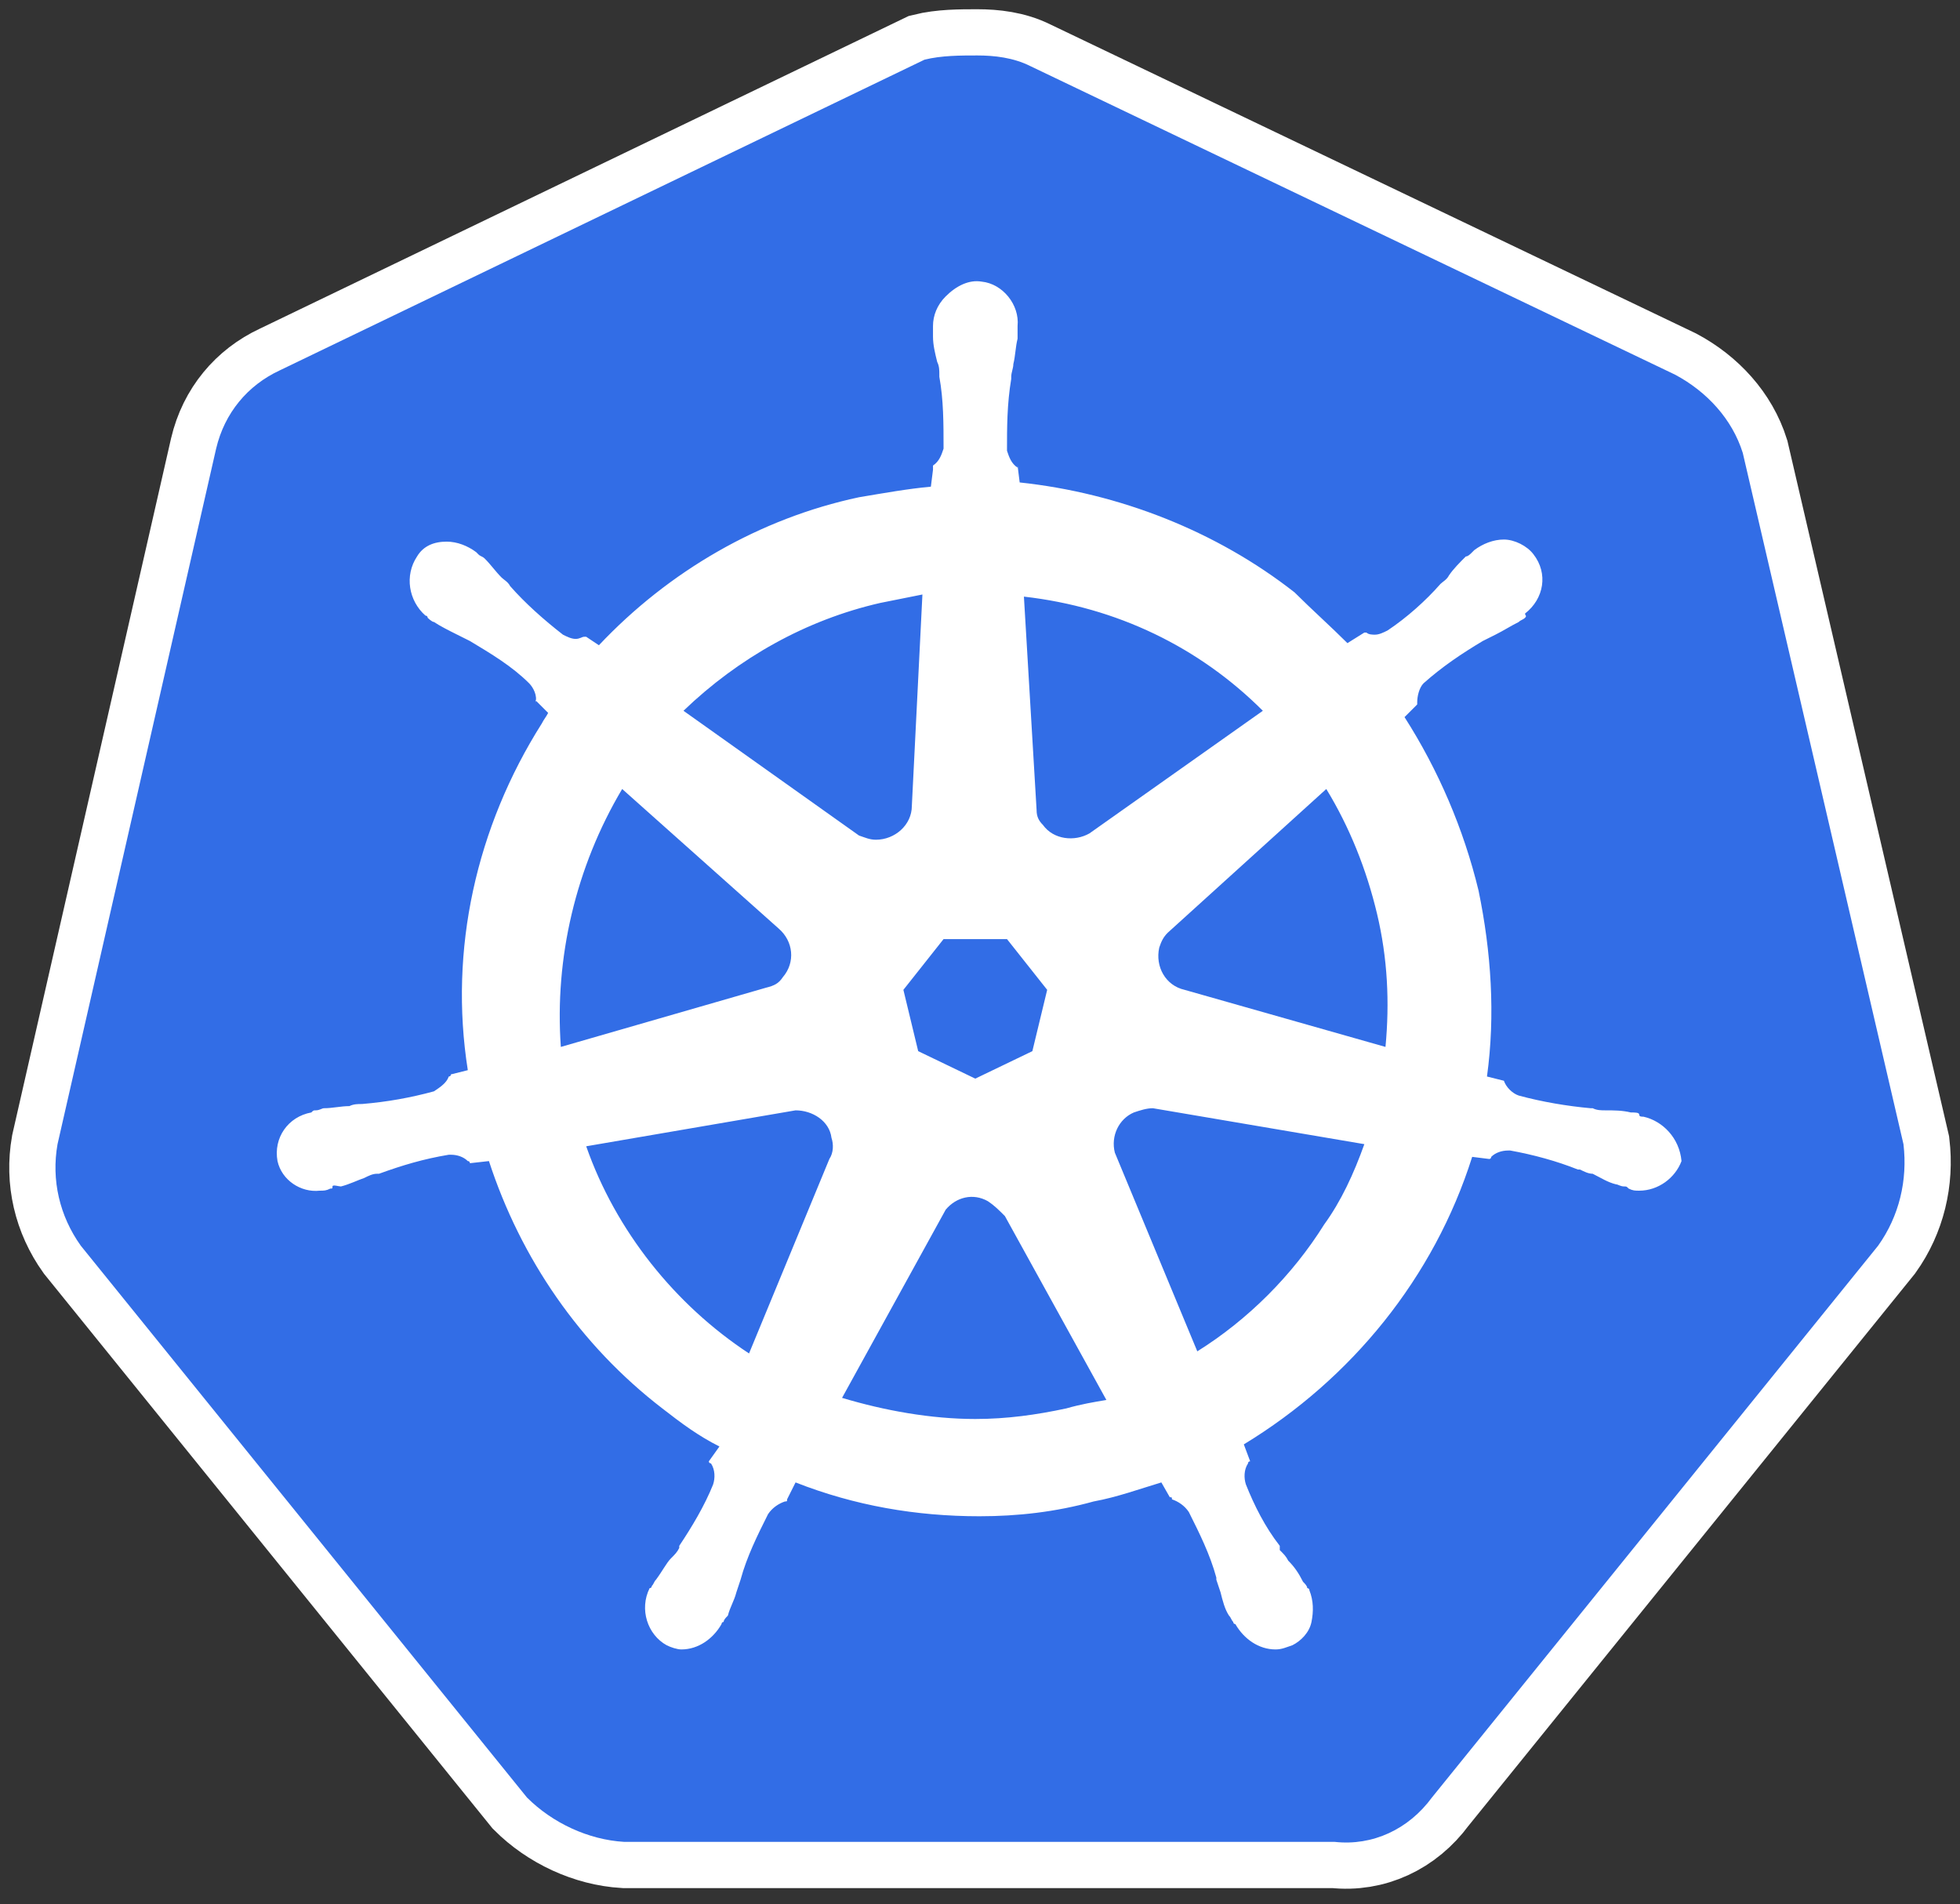
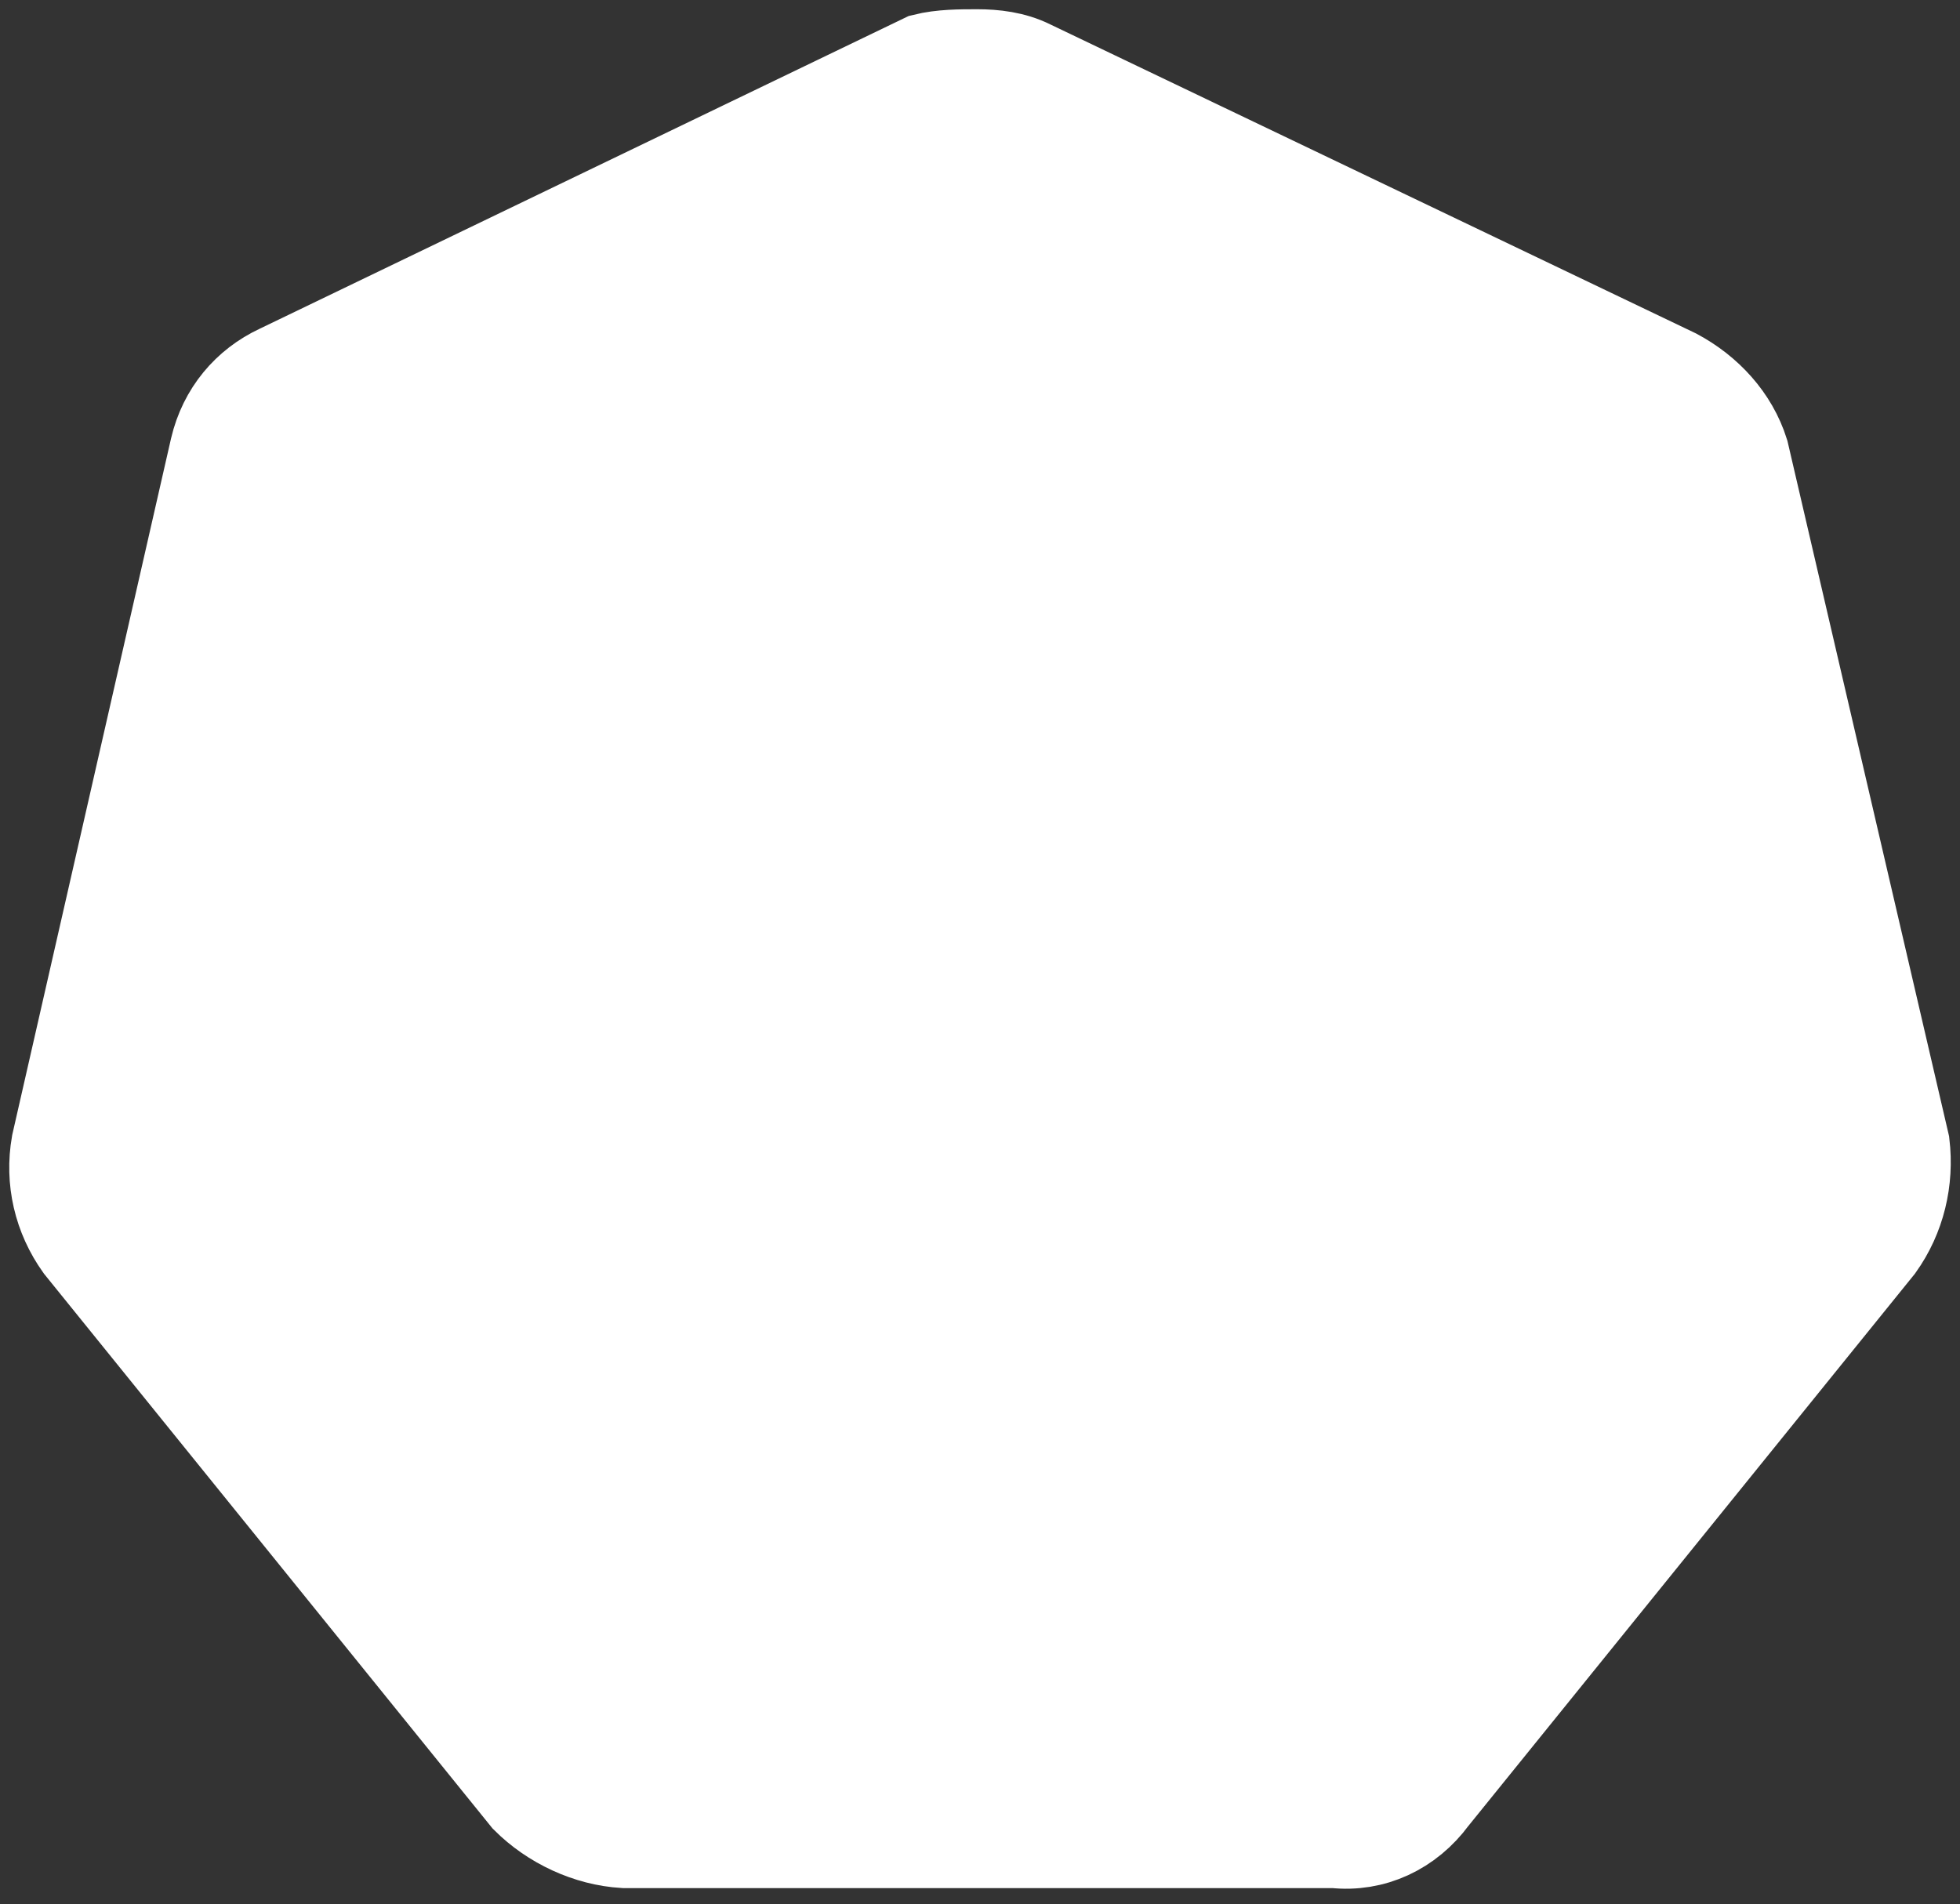
<svg xmlns="http://www.w3.org/2000/svg" width="106" height="103" viewBox="0 0 106 103" fill="none">
  <rect x="0" y="0" width="106" height="103" fill="#333333" stroke="none" />
  <path d="M94.252 24.499C93.68 22.669 92.308 21.182 90.593 20.267L55.715 3.572C54.8 3.114 53.77 3 52.856 3C51.941 3 50.912 3 49.997 3.229L15.119 20.039C13.403 20.839 12.145 22.326 11.688 24.27L3.111 61.892C2.768 63.837 3.226 65.781 4.369 67.382L28.498 97.228C29.87 98.6 31.814 99.515 33.758 99.629H72.181C74.24 99.858 76.184 98.943 77.442 97.228L101.571 67.382C102.714 65.781 103.172 63.837 102.943 61.892L94.252 24.499Z" fill="white" stroke="white" stroke-width="5" stroke-miterlimit="10" />
-   <path d="M94.252 24.499C93.68 22.669 92.308 21.182 90.593 20.267L55.715 3.572C54.8 3.114 53.77 3 52.856 3C51.941 3 50.912 3 49.997 3.229L15.119 20.039C13.403 20.839 12.145 22.326 11.688 24.27L3.111 61.892C2.768 63.837 3.226 65.781 4.369 67.382L28.498 97.228C29.87 98.6 31.814 99.515 33.758 99.629H72.181C74.24 99.858 76.184 98.943 77.442 97.228L101.571 67.382C102.714 65.781 103.172 63.837 102.943 61.892L94.252 24.499Z" fill="#326DE6" />
  <path d="M88.881 60.403C88.766 60.403 88.652 60.403 88.652 60.288C88.652 60.174 88.423 60.174 88.195 60.174C87.737 60.06 87.28 60.06 86.822 60.06C86.594 60.06 86.365 60.06 86.136 59.945H86.022C84.764 59.831 83.392 59.602 82.134 59.259C81.791 59.145 81.448 58.802 81.333 58.459L80.418 58.23C80.876 54.914 80.647 51.483 79.961 48.167C79.16 44.851 77.788 41.649 75.959 38.79L76.645 38.104V37.989C76.645 37.646 76.759 37.189 76.988 36.96C78.017 36.045 79.046 35.359 80.19 34.673C80.418 34.559 80.647 34.444 80.876 34.33C81.333 34.101 81.676 33.873 82.134 33.644C82.248 33.53 82.362 33.53 82.477 33.415C82.591 33.301 82.477 33.301 82.477 33.187C83.506 32.386 83.735 31.014 82.934 29.985C82.591 29.527 81.905 29.184 81.333 29.184C80.761 29.184 80.19 29.413 79.732 29.756L79.618 29.87C79.504 29.985 79.389 30.099 79.275 30.099C78.932 30.442 78.589 30.785 78.36 31.128C78.246 31.357 78.017 31.471 77.903 31.585C77.102 32.5 76.073 33.415 75.044 34.101C74.815 34.216 74.586 34.33 74.358 34.33C74.243 34.33 74.015 34.33 73.9 34.216H73.786L72.871 34.788C71.956 33.873 70.927 32.958 70.012 32.043C65.781 28.727 60.521 26.668 55.146 26.096L55.032 25.182V25.296C54.689 25.067 54.574 24.724 54.46 24.381C54.46 23.123 54.46 21.865 54.689 20.493V20.379C54.689 20.15 54.803 19.921 54.803 19.693C54.917 19.235 54.917 18.778 55.032 18.32V17.634C55.146 16.491 54.231 15.347 53.088 15.233C52.402 15.118 51.715 15.462 51.144 16.033C50.686 16.491 50.458 17.062 50.458 17.634V18.206C50.458 18.663 50.572 19.121 50.686 19.578C50.801 19.807 50.801 20.036 50.801 20.264V20.379C51.029 21.637 51.029 22.895 51.029 24.267C50.915 24.61 50.801 24.953 50.458 25.182V25.41L50.343 26.325C49.085 26.44 47.827 26.668 46.455 26.897C41.081 28.041 36.163 30.899 32.39 34.902L31.703 34.444H31.589C31.475 34.444 31.36 34.559 31.132 34.559C30.903 34.559 30.674 34.444 30.445 34.33C29.416 33.53 28.387 32.615 27.587 31.7C27.472 31.471 27.244 31.357 27.129 31.242C26.786 30.899 26.558 30.556 26.214 30.213C26.1 30.099 25.986 30.099 25.871 29.985C25.757 29.87 25.757 29.87 25.757 29.87C25.3 29.527 24.728 29.298 24.156 29.298C23.47 29.298 22.898 29.527 22.555 30.099C21.869 31.128 22.098 32.5 23.012 33.301C23.127 33.301 23.127 33.415 23.127 33.415C23.127 33.415 23.356 33.644 23.47 33.644C23.813 33.873 24.27 34.101 24.728 34.33C24.956 34.444 25.185 34.559 25.414 34.673C26.558 35.359 27.701 36.045 28.616 36.96C28.845 37.189 29.073 37.646 28.959 37.989V37.875L29.645 38.561C29.531 38.79 29.416 38.904 29.302 39.133C25.757 44.736 24.27 51.369 25.3 57.887L24.385 58.116C24.385 58.23 24.27 58.23 24.27 58.23C24.156 58.573 23.813 58.802 23.47 59.031C22.212 59.374 20.954 59.602 19.582 59.717C19.353 59.717 19.124 59.717 18.896 59.831C18.438 59.831 17.981 59.945 17.523 59.945C17.409 59.945 17.295 60.06 17.066 60.06C16.952 60.06 16.952 60.06 16.837 60.174C15.579 60.403 14.779 61.546 15.008 62.804C15.236 63.834 16.266 64.52 17.295 64.405C17.523 64.405 17.638 64.405 17.867 64.291C17.981 64.291 17.981 64.291 17.981 64.177C17.981 64.062 18.324 64.177 18.438 64.177C18.896 64.062 19.353 63.834 19.696 63.719C19.925 63.605 20.154 63.49 20.382 63.49H20.497C21.755 63.033 22.898 62.69 24.27 62.461H24.385C24.728 62.461 25.071 62.576 25.3 62.804C25.414 62.804 25.414 62.919 25.414 62.919L26.443 62.804C28.158 68.065 31.36 72.753 35.82 76.184C36.849 76.984 37.764 77.67 38.908 78.242L38.336 79.043C38.336 79.157 38.45 79.157 38.45 79.157C38.679 79.5 38.679 79.957 38.565 80.3C38.107 81.444 37.421 82.588 36.735 83.617V83.731C36.621 83.96 36.506 84.074 36.278 84.303C36.049 84.532 35.82 84.989 35.477 85.447C35.363 85.561 35.363 85.675 35.248 85.79C35.248 85.79 35.248 85.904 35.134 85.904C34.562 87.047 35.02 88.42 36.049 88.991C36.278 89.106 36.621 89.22 36.849 89.22C37.764 89.22 38.565 88.648 39.022 87.848C39.022 87.848 39.022 87.734 39.136 87.734C39.136 87.619 39.251 87.505 39.365 87.391C39.48 86.933 39.708 86.59 39.823 86.133L40.051 85.447C40.394 84.189 40.966 83.045 41.538 81.901C41.767 81.558 42.11 81.33 42.453 81.215C42.567 81.215 42.567 81.215 42.567 81.101L43.025 80.186C46.226 81.444 49.543 82.016 52.973 82.016C55.032 82.016 57.09 81.787 59.148 81.215C60.406 80.987 61.664 80.529 62.808 80.186L63.265 80.987C63.38 80.987 63.38 80.987 63.38 81.101C63.723 81.215 64.066 81.444 64.294 81.787C64.866 82.931 65.438 84.074 65.781 85.332V85.447L66.01 86.133C66.124 86.59 66.239 87.047 66.467 87.391C66.582 87.505 66.582 87.619 66.696 87.734C66.696 87.734 66.696 87.848 66.81 87.848C67.268 88.648 68.068 89.22 68.983 89.22C69.326 89.22 69.555 89.106 69.898 88.991C70.355 88.763 70.813 88.305 70.927 87.734C71.041 87.162 71.041 86.59 70.813 86.018C70.813 85.904 70.698 85.904 70.698 85.904C70.698 85.79 70.584 85.675 70.47 85.561C70.241 85.103 70.012 84.76 69.669 84.417C69.555 84.189 69.44 84.074 69.212 83.846V83.617C68.411 82.588 67.839 81.444 67.382 80.3C67.268 79.957 67.268 79.5 67.496 79.157C67.496 79.043 67.611 79.043 67.611 79.043L67.268 78.128C73.1 74.583 77.56 69.094 79.618 62.576L80.533 62.69C80.647 62.69 80.647 62.576 80.647 62.576C80.876 62.347 81.219 62.233 81.562 62.233H81.676C82.934 62.461 84.192 62.804 85.336 63.262H85.45C85.679 63.376 85.907 63.49 86.136 63.49C86.594 63.719 86.937 63.948 87.394 64.062C87.508 64.062 87.623 64.177 87.851 64.177C87.966 64.177 87.966 64.177 88.08 64.291C88.309 64.405 88.423 64.405 88.652 64.405C89.681 64.405 90.596 63.719 90.939 62.804C90.825 61.546 89.91 60.632 88.881 60.403ZM55.832 56.858L52.745 58.344L49.657 56.858L48.857 53.542L51.029 50.797H54.46L56.633 53.542L55.832 56.858ZM74.472 49.425C75.044 51.826 75.158 54.228 74.929 56.629L64.066 53.542C63.036 53.313 62.465 52.284 62.694 51.255C62.808 50.911 62.922 50.683 63.151 50.454L71.728 42.678C72.985 44.736 73.9 47.023 74.472 49.425ZM68.297 38.447L58.92 45.079C58.119 45.537 56.976 45.422 56.404 44.622C56.175 44.393 56.061 44.164 56.061 43.822L55.375 32.272C60.406 32.843 64.866 35.016 68.297 38.447ZM47.599 32.615L49.886 32.157L49.314 43.593C49.314 44.622 48.399 45.422 47.37 45.422C47.027 45.422 46.798 45.308 46.455 45.194L36.964 38.447C39.937 35.588 43.596 33.53 47.599 32.615ZM33.648 42.678L42.11 50.225C42.91 50.911 43.025 52.055 42.338 52.855C42.11 53.199 41.881 53.313 41.424 53.427L30.331 56.629C29.988 51.826 31.132 46.909 33.648 42.678ZM31.703 62.004L43.025 60.06C43.939 60.06 44.854 60.632 44.968 61.546C45.083 61.889 45.083 62.347 44.854 62.69L40.509 73.21C36.506 70.58 33.304 66.578 31.703 62.004ZM57.662 76.184C56.061 76.527 54.46 76.755 52.745 76.755C50.343 76.755 47.827 76.298 45.54 75.612L51.144 65.434C51.715 64.748 52.63 64.52 53.431 64.977C53.774 65.206 54.002 65.434 54.346 65.778L59.835 75.726C59.148 75.841 58.462 75.955 57.662 76.184ZM71.613 66.235C69.898 68.979 67.496 71.381 64.752 73.096L60.292 62.347C60.063 61.432 60.521 60.517 61.321 60.174C61.664 60.06 62.007 59.945 62.35 59.945L73.786 61.889C73.214 63.49 72.528 64.977 71.613 66.235Z" fill="white" />
</svg>